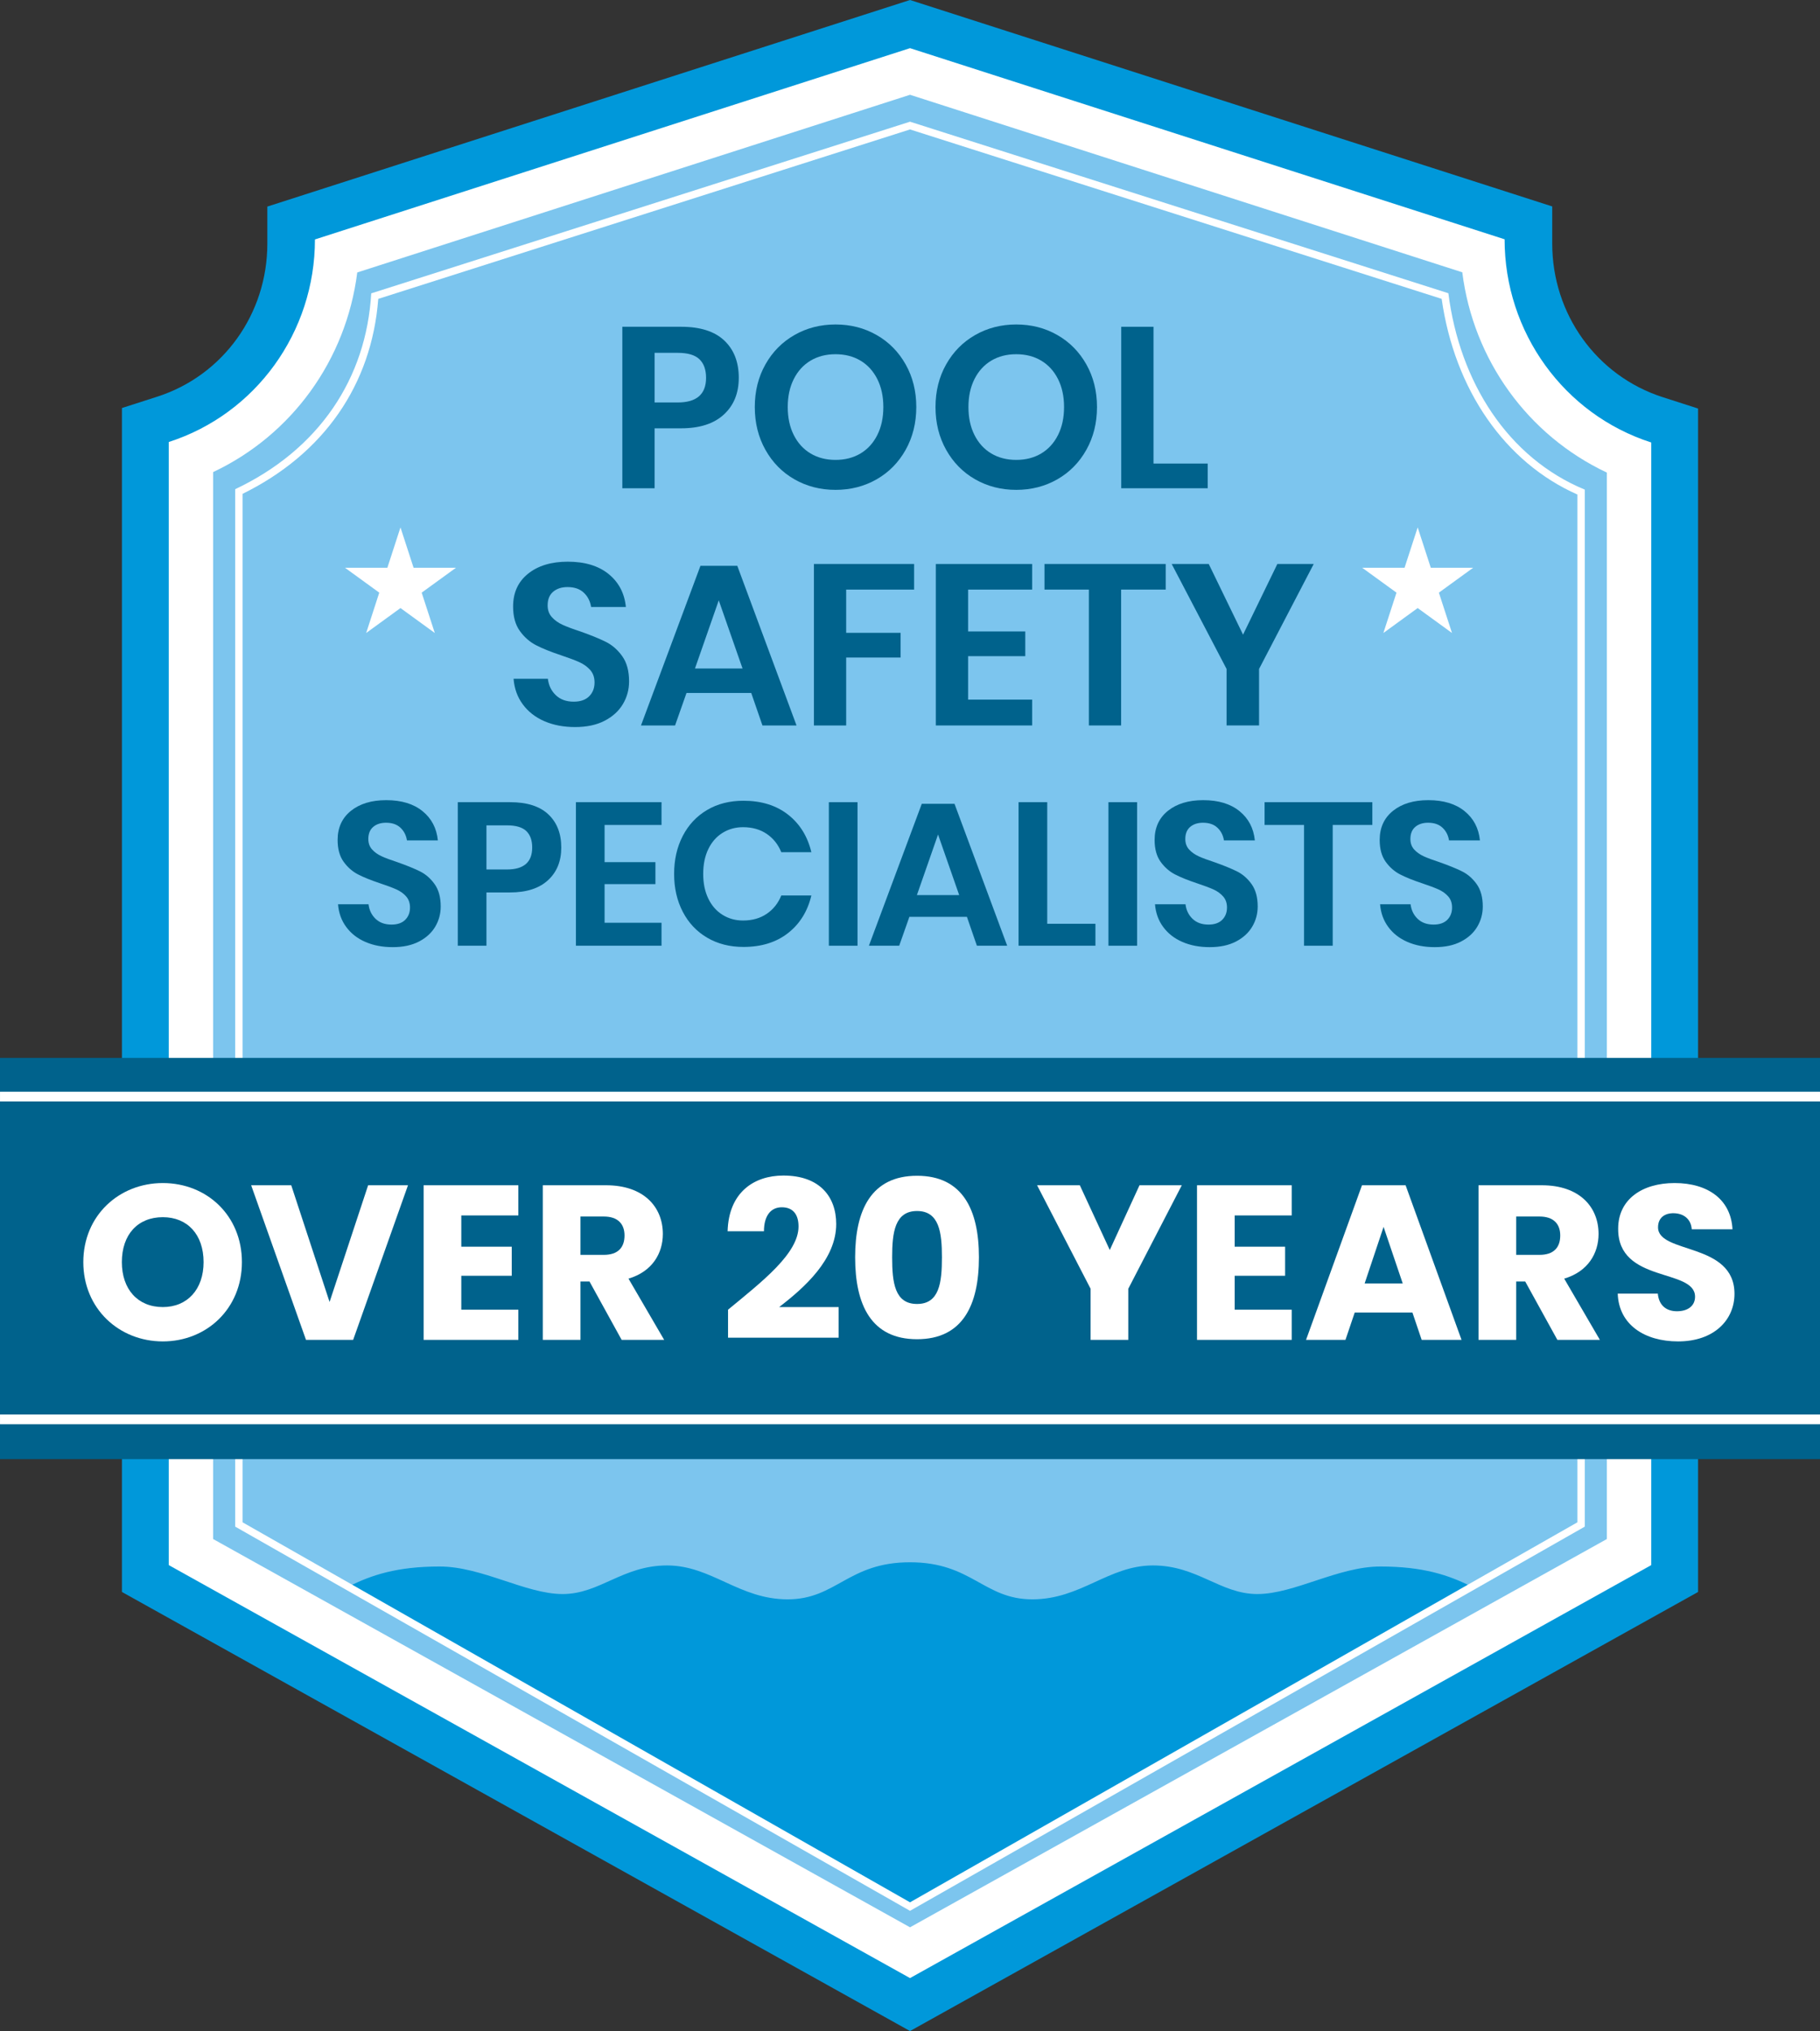
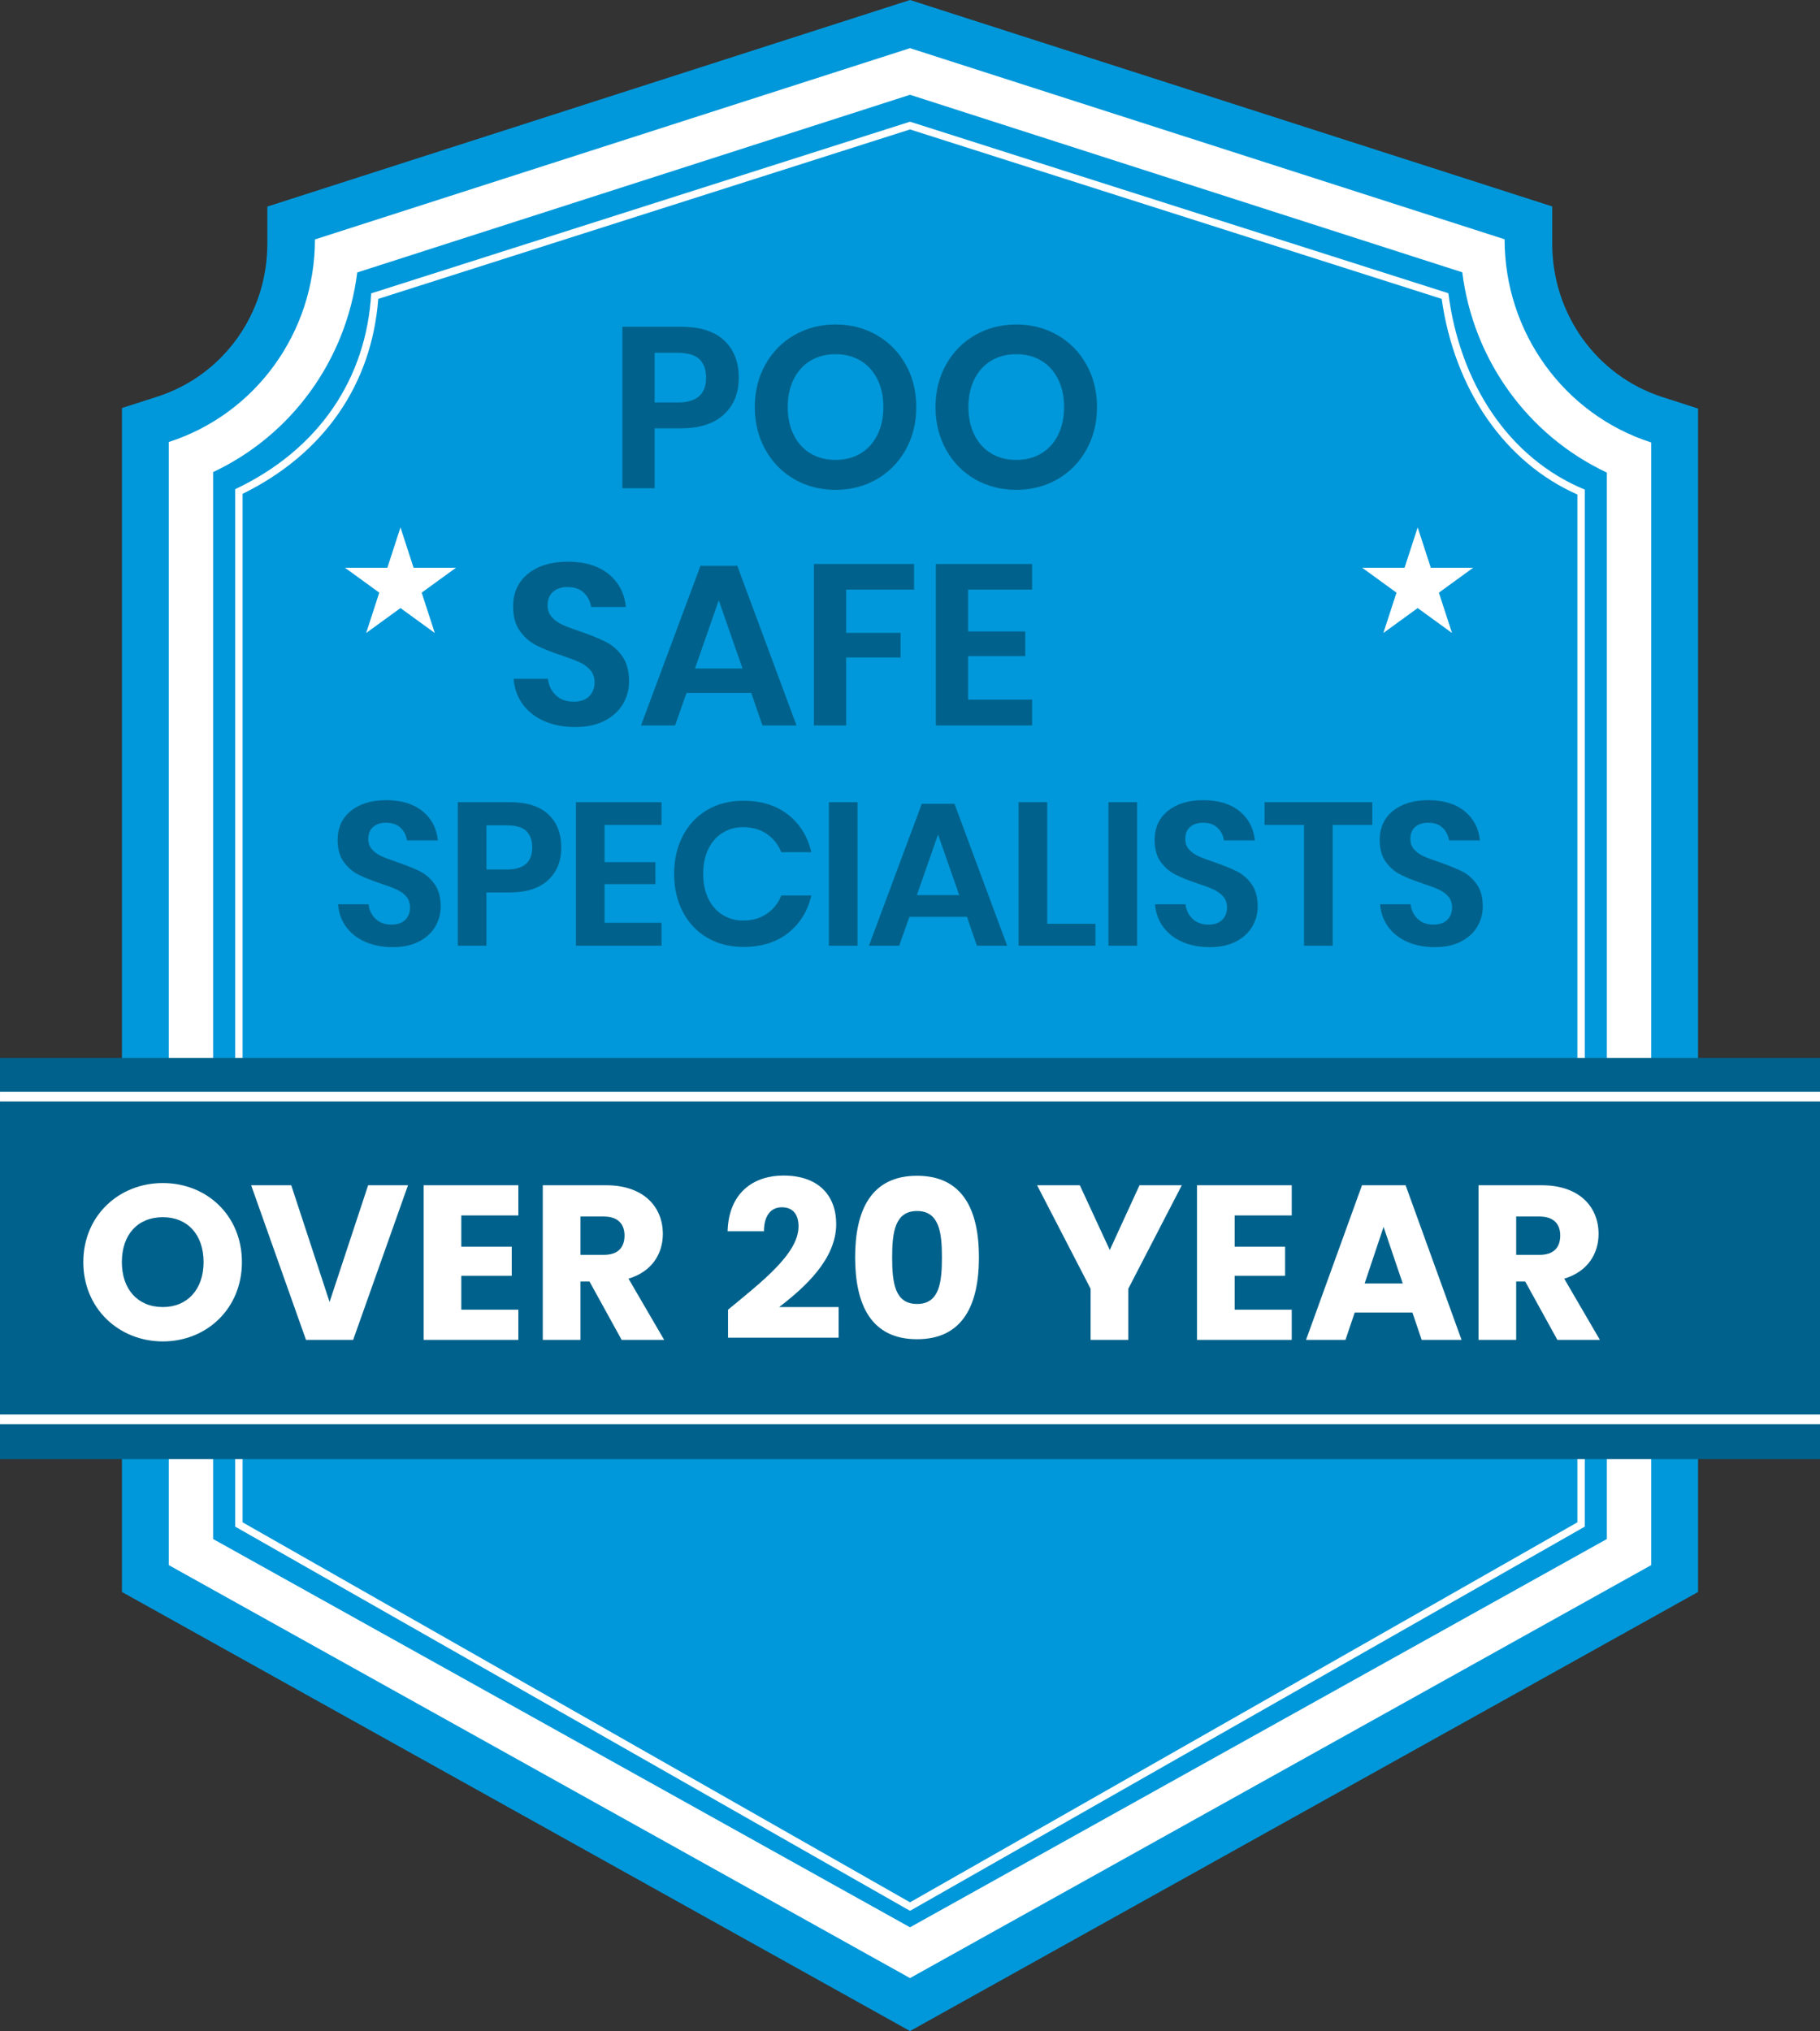
<svg xmlns="http://www.w3.org/2000/svg" id="Layer_1" x="0px" y="0px" width="448.018px" height="500px" viewBox="0 0 448.018 500" xml:space="preserve">
  <rect x="0" y="0" width="448.018" height="500" fill="#333333" stroke="none" />
  <g>
    <g>
      <g>
        <path fill="#0098DA" d="M30.017,391.91V100.448l8.684-2.791c16.216-5.214,27.108-20.354,27.108-37.682v-9.12L224.013,0    l158.086,50.819v9.124c0,17.397,10.937,32.603,27.218,37.837l8.685,2.791V391.91L224.013,500L30.017,391.91z" />
      </g>
      <g>
-         <path fill="#7CC5EE" d="M224.013,13.145L78.322,59.976c0,22.68-14.485,42.746-35.792,49.593v274.989l181.483,101.121    l181.475-101.121V109.69c-21.376-6.872-35.902-27.006-35.902-49.748L224.013,13.145z" />
-       </g>
+         </g>
      <g>
-         <path fill="#0098DA" d="M339.802,385.641c-10.433,0-21.17,6.778-30.294,6.778s-14.745-7.039-25.694-7.039    s-17.703,8.342-29.694,8.342c-11.992,0-14.868-9.124-30.11-9.124c-15.247,0-18.122,9.124-30.114,9.124    c-11.992,0-18.741-8.342-29.69-8.342s-16.57,7.039-25.694,7.039c-9.125,0-19.866-6.778-30.297-6.778    c-10.432,0-16.807,2.086-22.509,4.985l138.306,78.6l138.302-78.6C356.607,387.727,350.233,385.641,339.802,385.641z" />
+         <path fill="#0098DA" d="M339.802,385.641c-10.433,0-21.17,6.778-30.294,6.778s-14.745-7.039-25.694-7.039    s-17.703,8.342-29.694,8.342c-11.992,0-14.868-9.124-30.11-9.124c-11.992,0-18.741-8.342-29.69-8.342s-16.57,7.039-25.694,7.039c-9.125,0-19.866-6.778-30.297-6.778    c-10.432,0-16.807,2.086-22.509,4.985l138.306,78.6l138.302-78.6C356.607,387.727,350.233,385.641,339.802,385.641z" />
      </g>
      <g>
        <path fill="#FFFFFF" d="M224.013,31.865l130.872,41.707c3.193,22.419,15.589,40.281,33.409,48.167v253.026l-164.281,93.544    L59.719,374.765V121.572c19.963-9.825,31.768-26.794,33.397-47.996L224.013,31.865L224.013,31.865z M224.013,29.959L91.381,72.22    c-1.202,20.909-12.803,38.424-33.483,48.208v255.397l166.114,94.578l166.103-94.578V120.534    c-18.966-7.841-30.795-26.497-33.581-48.346L224.013,29.959L224.013,29.959z" />
      </g>
      <g>
        <path fill="#FFFFFF" d="M224.013,23.332L359.96,67.035c2.713,21.568,16.118,40.134,35.593,49.308v262.533l-171.54,95.585    L52.46,378.875V116.22c19.414-9.148,32.77-27.649,35.483-49.148L224.013,23.332L224.013,23.332z M224.013,11.857L77.528,58.945    c0,22.807-14.558,42.978-35.984,49.866v276.484l182.469,101.667l182.461-101.667V108.929    c-21.495-6.904-36.098-27.145-36.098-50.021L224.013,11.857L224.013,11.857z" />
      </g>
      <g>
        <g>
          <polygon fill="#FFFFFF" points="348.982,129.833 352.209,139.764 362.645,139.764 354.2,145.898 357.431,155.829      348.982,149.69 340.538,155.829 343.765,145.898 335.316,139.764 345.752,139.764     " />
        </g>
        <g>
          <polygon fill="#FFFFFF" points="98.583,129.833 101.809,139.764 112.249,139.764 103.801,145.898 107.031,155.829      98.583,149.69 90.139,155.829 93.361,145.898 84.917,139.764 95.357,139.764     " />
        </g>
      </g>
    </g>
    <g>
      <g>
        <rect y="260.431" fill="#00628C" width="448.018" height="98.774" />
      </g>
      <g>
        <rect x="0.004" y="268.761" fill="#FFFFFF" width="448.013" height="2.391" />
      </g>
      <g>
        <rect x="0.004" y="348.223" fill="#FFFFFF" width="448.013" height="2.392" />
      </g>
    </g>
    <g>
      <path fill="#00628C" d="M161.139,105.444v14.754h-7.941V80.444h14.472c4.693,0,8.23,1.125,10.615,3.377   c2.383,2.252,3.574,5.313,3.574,9.179c0,3.792-1.23,6.813-3.688,9.065c-2.458,2.253-5.959,3.379-10.501,3.379H161.139z    M173.809,93c0-1.99-0.546-3.509-1.633-4.56c-1.09-1.051-2.872-1.579-5.351-1.579h-5.686v12.22h5.686   C171.481,99.082,173.809,97.055,173.809,93z" />
      <path fill="#00628C" d="M215.787,82.47c3.021,1.727,5.405,4.139,7.151,7.236c1.746,3.096,2.619,6.597,2.619,10.501   s-0.874,7.414-2.619,10.53s-4.13,5.538-7.151,7.265c-3.022,1.727-6.391,2.591-10.108,2.591s-7.085-0.864-10.108-2.591   s-5.405-4.148-7.151-7.265c-1.745-3.116-2.619-6.625-2.619-10.53s0.874-7.405,2.619-10.501c1.746-3.098,4.128-5.509,7.151-7.236   s6.391-2.59,10.108-2.59S212.764,80.743,215.787,82.47z M199.54,88.776c-1.764,1.053-3.145,2.562-4.138,4.534   c-0.994,1.972-1.491,4.271-1.491,6.898c0,2.627,0.497,4.927,1.491,6.898c0.994,1.971,2.375,3.482,4.138,4.534   c1.764,1.051,3.811,1.576,6.139,1.576c2.328,0,4.373-0.525,6.139-1.576c1.764-1.051,3.143-2.563,4.138-4.534   c0.994-1.972,1.491-4.271,1.491-6.898c0-2.627-0.497-4.926-1.491-6.898c-0.996-1.972-2.375-3.48-4.138-4.534   c-1.766-1.049-3.811-1.576-6.139-1.576C203.351,87.2,201.304,87.727,199.54,88.776z" />
      <path fill="#00628C" d="M260.271,82.47c3.021,1.727,5.405,4.139,7.15,7.236c1.746,3.096,2.619,6.597,2.619,10.501   s-0.873,7.414-2.619,10.53c-1.745,3.116-4.13,5.538-7.15,7.265c-3.022,1.727-6.391,2.591-10.107,2.591   c-3.718,0-7.086-0.864-10.108-2.591s-5.405-4.148-7.15-7.265c-1.746-3.116-2.619-6.625-2.619-10.53s0.873-7.405,2.619-10.501   c1.745-3.098,4.128-5.509,7.15-7.236s6.391-2.59,10.108-2.59C253.881,79.88,257.249,80.743,260.271,82.47z M244.025,88.776   c-1.764,1.053-3.145,2.562-4.139,4.534s-1.491,4.271-1.491,6.898c0,2.627,0.497,4.927,1.491,6.898   c0.994,1.971,2.375,3.482,4.139,4.534c1.764,1.051,3.811,1.576,6.139,1.576c2.327,0,4.372-0.525,6.138-1.576   c1.764-1.051,3.143-2.563,4.139-4.534c0.994-1.972,1.491-4.271,1.491-6.898c0-2.627-0.497-4.926-1.491-6.898   c-0.996-1.972-2.375-3.48-4.139-4.534c-1.766-1.049-3.811-1.576-6.138-1.576C247.836,87.2,245.789,87.727,244.025,88.776z" />
-       <path fill="#00628C" d="M283.95,114.116h13.344v6.082h-21.285V80.444h7.941V114.116z" />
      <path fill="#00628C" d="M153.338,173.328c-1.012,1.708-2.515,3.077-4.505,4.11s-4.412,1.55-7.263,1.55   c-2.817,0-5.332-0.479-7.546-1.436c-2.216-0.959-3.99-2.338-5.322-4.141c-1.332-1.8-2.092-3.902-2.279-6.306h8.446   c0.188,1.615,0.835,2.955,1.943,4.026c1.106,1.069,2.581,1.605,4.419,1.605c1.652,0,2.919-0.442,3.801-1.324   s1.324-2.019,1.324-3.407c0-1.238-0.356-2.261-1.069-3.069c-0.715-0.807-1.615-1.454-2.705-1.941   c-1.088-0.489-2.589-1.051-4.503-1.69c-2.479-0.825-4.505-1.642-6.082-2.45c-1.577-0.807-2.921-1.979-4.027-3.52   c-1.108-1.538-1.662-3.545-1.662-6.024c0-3.416,1.23-6.11,3.688-8.079c2.458-1.972,5.715-2.958,9.77-2.958   c4.204,0,7.554,1.014,10.051,3.041c2.497,2.026,3.915,4.729,4.252,8.108h-8.56c-0.224-1.426-0.825-2.599-1.803-3.52   c-0.975-0.918-2.307-1.379-3.998-1.379c-1.462,0-2.646,0.385-3.546,1.155c-0.902,0.77-1.353,1.886-1.353,3.351   c0,1.163,0.346,2.13,1.043,2.9c0.692,0.77,1.576,1.399,2.646,1.886c1.069,0.489,2.523,1.032,4.365,1.633   c2.552,0.9,4.625,1.746,6.222,2.534c1.595,0.788,2.956,1.971,4.082,3.548c1.126,1.576,1.69,3.642,1.69,6.193   C154.86,169.751,154.353,171.619,153.338,173.328z" />
      <path fill="#00628C" d="M184.927,170.597h-15.935l-2.816,7.996h-8.389l14.64-39.304h9.067l14.583,39.304h-8.389L184.927,170.597z    M182.787,164.572l-5.855-16.78l-5.855,16.78H182.787z" />
      <path fill="#00628C" d="M225.019,138.839v6.305h-16.723v10.644h13.401v6.082h-13.401v16.723h-7.941v-39.753H225.019z" />
      <path fill="#00628C" d="M238.309,145.145v10.306h14.077v6.082h-14.077v10.699h15.766v6.362h-23.707v-39.753h23.707v6.305H238.309z   " />
-       <path fill="#00628C" d="M286.96,138.839v6.305h-10.981v33.448h-7.939v-33.448h-10.925v-6.305H286.96z" />
-       <path fill="#00628C" d="M323.392,138.839l-13.458,25.845v13.908h-7.996v-13.908l-13.513-25.845h9.122l8.445,17.399l8.446-17.399   H323.392z" />
      <path fill="#00628C" d="M107.135,228.137c-0.902,1.52-2.236,2.737-4.004,3.654c-1.77,0.918-3.923,1.377-6.458,1.377   c-2.503,0-4.737-0.426-6.707-1.277c-1.97-0.849-3.546-2.077-4.729-3.678c-1.186-1.601-1.862-3.47-2.029-5.607h7.509   c0.167,1.436,0.741,2.629,1.727,3.581c0.984,0.951,2.293,1.426,3.929,1.426c1.468,0,2.595-0.391,3.379-1.175   c0.782-0.784,1.175-1.794,1.175-3.028c0-1.102-0.318-2.01-0.951-2.729c-0.633-0.717-1.434-1.291-2.401-1.727   c-0.969-0.432-2.303-0.933-4.004-1.501c-2.204-0.733-4.006-1.458-5.408-2.177c-1.401-0.717-2.595-1.76-3.578-3.128   c-0.984-1.369-1.477-3.153-1.477-5.356c0-3.035,1.094-5.43,3.279-7.182c2.186-1.751,5.08-2.627,8.685-2.627   c3.737,0,6.715,0.9,8.935,2.703c2.218,1.8,3.479,4.204,3.778,7.208h-7.607c-0.202-1.269-0.735-2.312-1.603-3.128   c-0.868-0.818-2.051-1.226-3.554-1.226c-1.301,0-2.352,0.342-3.152,1.024c-0.801,0.685-1.202,1.678-1.202,2.98   c0,1.035,0.308,1.894,0.927,2.576c0.617,0.685,1.401,1.245,2.352,1.678c0.951,0.434,2.245,0.917,3.88,1.45   c2.269,0.8,4.112,1.552,5.53,2.252c1.417,0.701,2.627,1.751,3.629,3.153c1,1.403,1.501,3.238,1.501,5.507   C108.485,224.959,108.035,226.619,107.135,228.137z" />
      <path fill="#00628C" d="M119.746,219.703v13.114h-7.057v-35.338h12.863c4.171,0,7.316,1.002,9.434,3.004   c2.12,2.002,3.179,4.721,3.179,8.159c0,3.371-1.094,6.055-3.279,8.059c-2.185,2.002-5.297,3.002-9.334,3.002H119.746z    M131.009,208.642c0-1.768-0.485-3.12-1.452-4.055c-0.968-0.933-2.552-1.401-4.756-1.401h-5.055v10.861h5.055   C128.939,214.047,131.009,212.245,131.009,208.642z" />
      <path fill="#00628C" d="M148.827,203.086v9.159h12.514v5.405h-12.514v9.511h14.015v5.656h-21.071v-35.338h21.071v5.607H148.827z" />
      <path fill="#00628C" d="M193.974,200.532c2.902,2.271,4.821,5.356,5.755,9.261h-7.407c-0.768-1.902-1.961-3.403-3.578-4.505   c-1.619-1.1-3.564-1.652-5.833-1.652c-1.868,0-3.552,0.468-5.055,1.401c-1.501,0.935-2.67,2.271-3.503,4.004   c-0.835,1.735-1.25,3.772-1.25,6.108c0,2.301,0.416,4.322,1.25,6.055c0.833,1.735,2.002,3.071,3.503,4.004   c1.503,0.935,3.188,1.403,5.055,1.403c2.269,0,4.214-0.552,5.833-1.652c1.617-1.102,2.811-2.603,3.578-4.505h7.407   c-0.935,3.904-2.853,6.99-5.755,9.258c-2.904,2.271-6.558,3.403-10.961,3.403c-3.371,0-6.35-0.757-8.935-2.277   c-2.587-1.518-4.589-3.646-6.006-6.381c-1.419-2.735-2.128-5.839-2.128-9.31c0-3.505,0.709-6.623,2.128-9.36   c1.417-2.735,3.412-4.864,5.982-6.381c2.568-1.52,5.554-2.279,8.959-2.279C187.416,197.128,191.07,198.263,193.974,200.532z" />
      <path fill="#00628C" d="M211.092,197.479v35.338h-7.057v-35.338H211.092z" />
      <path fill="#00628C" d="M238.021,225.709h-14.166l-2.503,7.108h-7.458l13.015-34.937h8.057l12.966,34.937h-7.458L238.021,225.709z    M236.119,220.354l-5.206-14.917l-5.206,14.917H236.119z" />
      <path fill="#00628C" d="M257.791,227.412h11.863v5.405h-18.921v-35.338h7.058V227.412z" />
      <path fill="#00628C" d="M279.913,197.479v35.338h-7.057v-35.338H279.913z" />
      <path fill="#00628C" d="M308.245,228.137c-0.902,1.52-2.236,2.737-4.004,3.654c-1.77,0.918-3.923,1.377-6.458,1.377   c-2.503,0-4.737-0.426-6.707-1.277c-1.97-0.849-3.546-2.077-4.729-3.678c-1.185-1.601-1.861-3.47-2.028-5.607h7.509   c0.168,1.436,0.742,2.629,1.728,3.581c0.983,0.951,2.293,1.426,3.929,1.426c1.469,0,2.595-0.391,3.379-1.175   c0.782-0.784,1.175-1.794,1.175-3.028c0-1.102-0.317-2.01-0.951-2.729c-0.633-0.717-1.434-1.291-2.4-1.727   c-0.97-0.432-2.304-0.933-4.005-1.501c-2.203-0.733-4.006-1.458-5.407-2.177c-1.401-0.717-2.595-1.76-3.578-3.128   c-0.983-1.369-1.477-3.153-1.477-5.356c0-3.035,1.094-5.43,3.279-7.182c2.185-1.751,5.079-2.627,8.684-2.627   c3.737,0,6.715,0.9,8.936,2.703c2.218,1.8,3.479,4.204,3.777,7.208h-7.606c-0.202-1.269-0.735-2.312-1.603-3.128   c-0.868-0.818-2.052-1.226-3.555-1.226c-1.301,0-2.353,0.342-3.152,1.024c-0.801,0.685-1.202,1.678-1.202,2.98   c0,1.035,0.308,1.894,0.927,2.576c0.617,0.685,1.401,1.245,2.353,1.678c0.951,0.434,2.244,0.917,3.88,1.45   c2.269,0.8,4.112,1.552,5.529,2.252c1.418,0.701,2.628,1.751,3.63,3.153c1,1.403,1.501,3.238,1.501,5.507   C309.596,224.959,309.146,226.619,308.245,228.137z" />
      <path fill="#00628C" d="M337.823,197.479v5.607h-9.76v29.731h-7.057v-29.731h-9.711v-5.607H337.823z" />
      <path fill="#00628C" d="M363.652,228.137c-0.902,1.52-2.236,2.737-4.004,3.654c-1.77,0.918-3.923,1.377-6.458,1.377   c-2.503,0-4.737-0.426-6.707-1.277c-1.97-0.849-3.546-2.077-4.729-3.678c-1.186-1.601-1.862-3.47-2.029-5.607h7.51   c0.167,1.436,0.741,2.629,1.727,3.581c0.984,0.951,2.294,1.426,3.929,1.426c1.469,0,2.595-0.391,3.379-1.175   c0.782-0.784,1.176-1.794,1.176-3.028c0-1.102-0.318-2.01-0.951-2.729c-0.634-0.717-1.435-1.291-2.401-1.727   c-0.97-0.432-2.304-0.933-4.004-1.501c-2.204-0.733-4.007-1.458-5.408-2.177c-1.4-0.717-2.595-1.76-3.578-3.128   c-0.983-1.369-1.477-3.153-1.477-5.356c0-3.035,1.094-5.43,3.279-7.182s5.079-2.627,8.685-2.627c3.737,0,6.715,0.9,8.935,2.703   c2.218,1.8,3.479,4.204,3.778,7.208h-7.607c-0.201-1.269-0.735-2.312-1.603-3.128c-0.868-0.818-2.051-1.226-3.555-1.226   c-1.301,0-2.352,0.342-3.152,1.024c-0.801,0.685-1.201,1.678-1.201,2.98c0,1.035,0.307,1.894,0.926,2.576   c0.617,0.685,1.401,1.245,2.353,1.678c0.951,0.434,2.245,0.917,3.88,1.45c2.27,0.8,4.112,1.552,5.53,2.252   c1.417,0.701,2.627,1.751,3.629,3.153c1,1.403,1.501,3.238,1.501,5.507C365.003,224.959,364.553,226.619,363.652,228.137z" />
    </g>
    <g>
      <path fill="#FFFFFF" d="M40.082,330.227c-10.79,0-19.574-8.077-19.574-19.519c0-11.442,8.784-19.467,19.574-19.467   c10.845,0,19.469,8.024,19.469,19.467C59.55,322.15,50.874,330.227,40.082,330.227z M40.082,321.771   c6.074,0,10.033-4.395,10.033-11.063c0-6.778-3.959-11.063-10.033-11.063c-6.181,0-10.085,4.285-10.085,11.063   C29.996,317.376,33.9,321.771,40.082,321.771z" />
      <path fill="#FFFFFF" d="M90.62,291.784h9.814l-13.503,38.065H75.326l-13.501-38.065h9.868l9.436,28.737L90.62,291.784z" />
      <path fill="#FFFFFF" d="M127.597,299.213h-14.043v7.698h12.417v7.157h-12.417v8.351h14.043v7.43h-23.316v-38.065h23.316V299.213z" />
      <path fill="#FFFFFF" d="M149.178,291.784c9.328,0,13.99,5.368,13.99,11.983c0,4.77-2.603,9.271-8.458,11.006l8.784,15.076h-10.466   l-7.917-14.371h-2.222v14.371h-9.273v-38.065H149.178z M148.636,299.482h-5.747v9.438h5.747c3.471,0,5.098-1.792,5.098-4.773   C153.734,301.328,152.106,299.482,148.636,299.482z" />
      <path fill="#FFFFFF" d="M179.216,322.419c8.405-6.941,17.353-13.825,17.353-20.497c0-2.872-1.301-4.718-4.12-4.718   c-2.766,0-4.393,2.172-4.393,5.911h-8.947c0.271-9.597,6.507-13.72,13.719-13.72c9.002,0,13.014,5.259,13.014,11.932   c0,8.676-7.753,15.617-14.045,20.443h14.642v7.536h-27.222V322.419z" />
      <path fill="#FFFFFF" d="M225.742,289.45c11.279,0,15.236,8.46,15.236,20.065c0,11.715-3.957,20.171-15.236,20.171   s-15.239-8.456-15.239-20.171C210.503,297.91,214.463,289.45,225.742,289.45z M225.742,298.125c-5.477,0-6.128,5.315-6.128,11.39   c0,6.289,0.652,11.494,6.128,11.494s6.126-5.205,6.126-11.494C231.868,303.441,231.219,298.125,225.742,298.125z" />
      <path fill="#FFFFFF" d="M255.292,291.784h10.521l7.375,15.942l7.319-15.942h10.411l-13.177,25.486v12.579h-9.273V317.27   L255.292,291.784z" />
      <path fill="#FFFFFF" d="M317.977,299.213h-14.045v7.698h12.417v7.157h-12.417v8.351h14.045v7.43h-23.318v-38.065h23.318V299.213z" />
      <path fill="#FFFFFF" d="M347.689,323.124h-14.208l-2.277,6.726h-9.706l13.773-38.065h10.737l13.772,38.065h-9.815L347.689,323.124   z M340.585,302.032l-4.663,13.935h9.381L340.585,302.032z" />
      <path fill="#FFFFFF" d="M379.519,291.784c9.327,0,13.989,5.368,13.989,11.983c0,4.77-2.603,9.271-8.458,11.006l8.784,15.076   h-10.465l-7.918-14.371h-2.222v14.371h-9.273v-38.065H379.519z M378.977,299.482h-5.747v9.438h5.747   c3.471,0,5.098-1.792,5.098-4.773C384.074,301.328,382.447,299.482,378.977,299.482z" />
-       <path fill="#FFFFFF" d="M413.085,330.227c-8.189,0-14.589-4.064-14.86-11.764h9.87c0.271,2.925,2.114,4.339,4.717,4.339   c2.713,0,4.448-1.356,4.448-3.581c0-7.051-19.035-3.255-18.925-16.758c0-7.209,5.91-11.222,13.882-11.222   c8.296,0,13.882,4.118,14.261,11.385h-10.032c-0.163-2.439-1.898-3.902-4.392-3.955c-2.224-0.057-3.904,1.084-3.904,3.471   c0,6.615,18.817,3.629,18.817,16.375C426.967,324.916,421.977,330.227,413.085,330.227z" />
    </g>
  </g>
</svg>